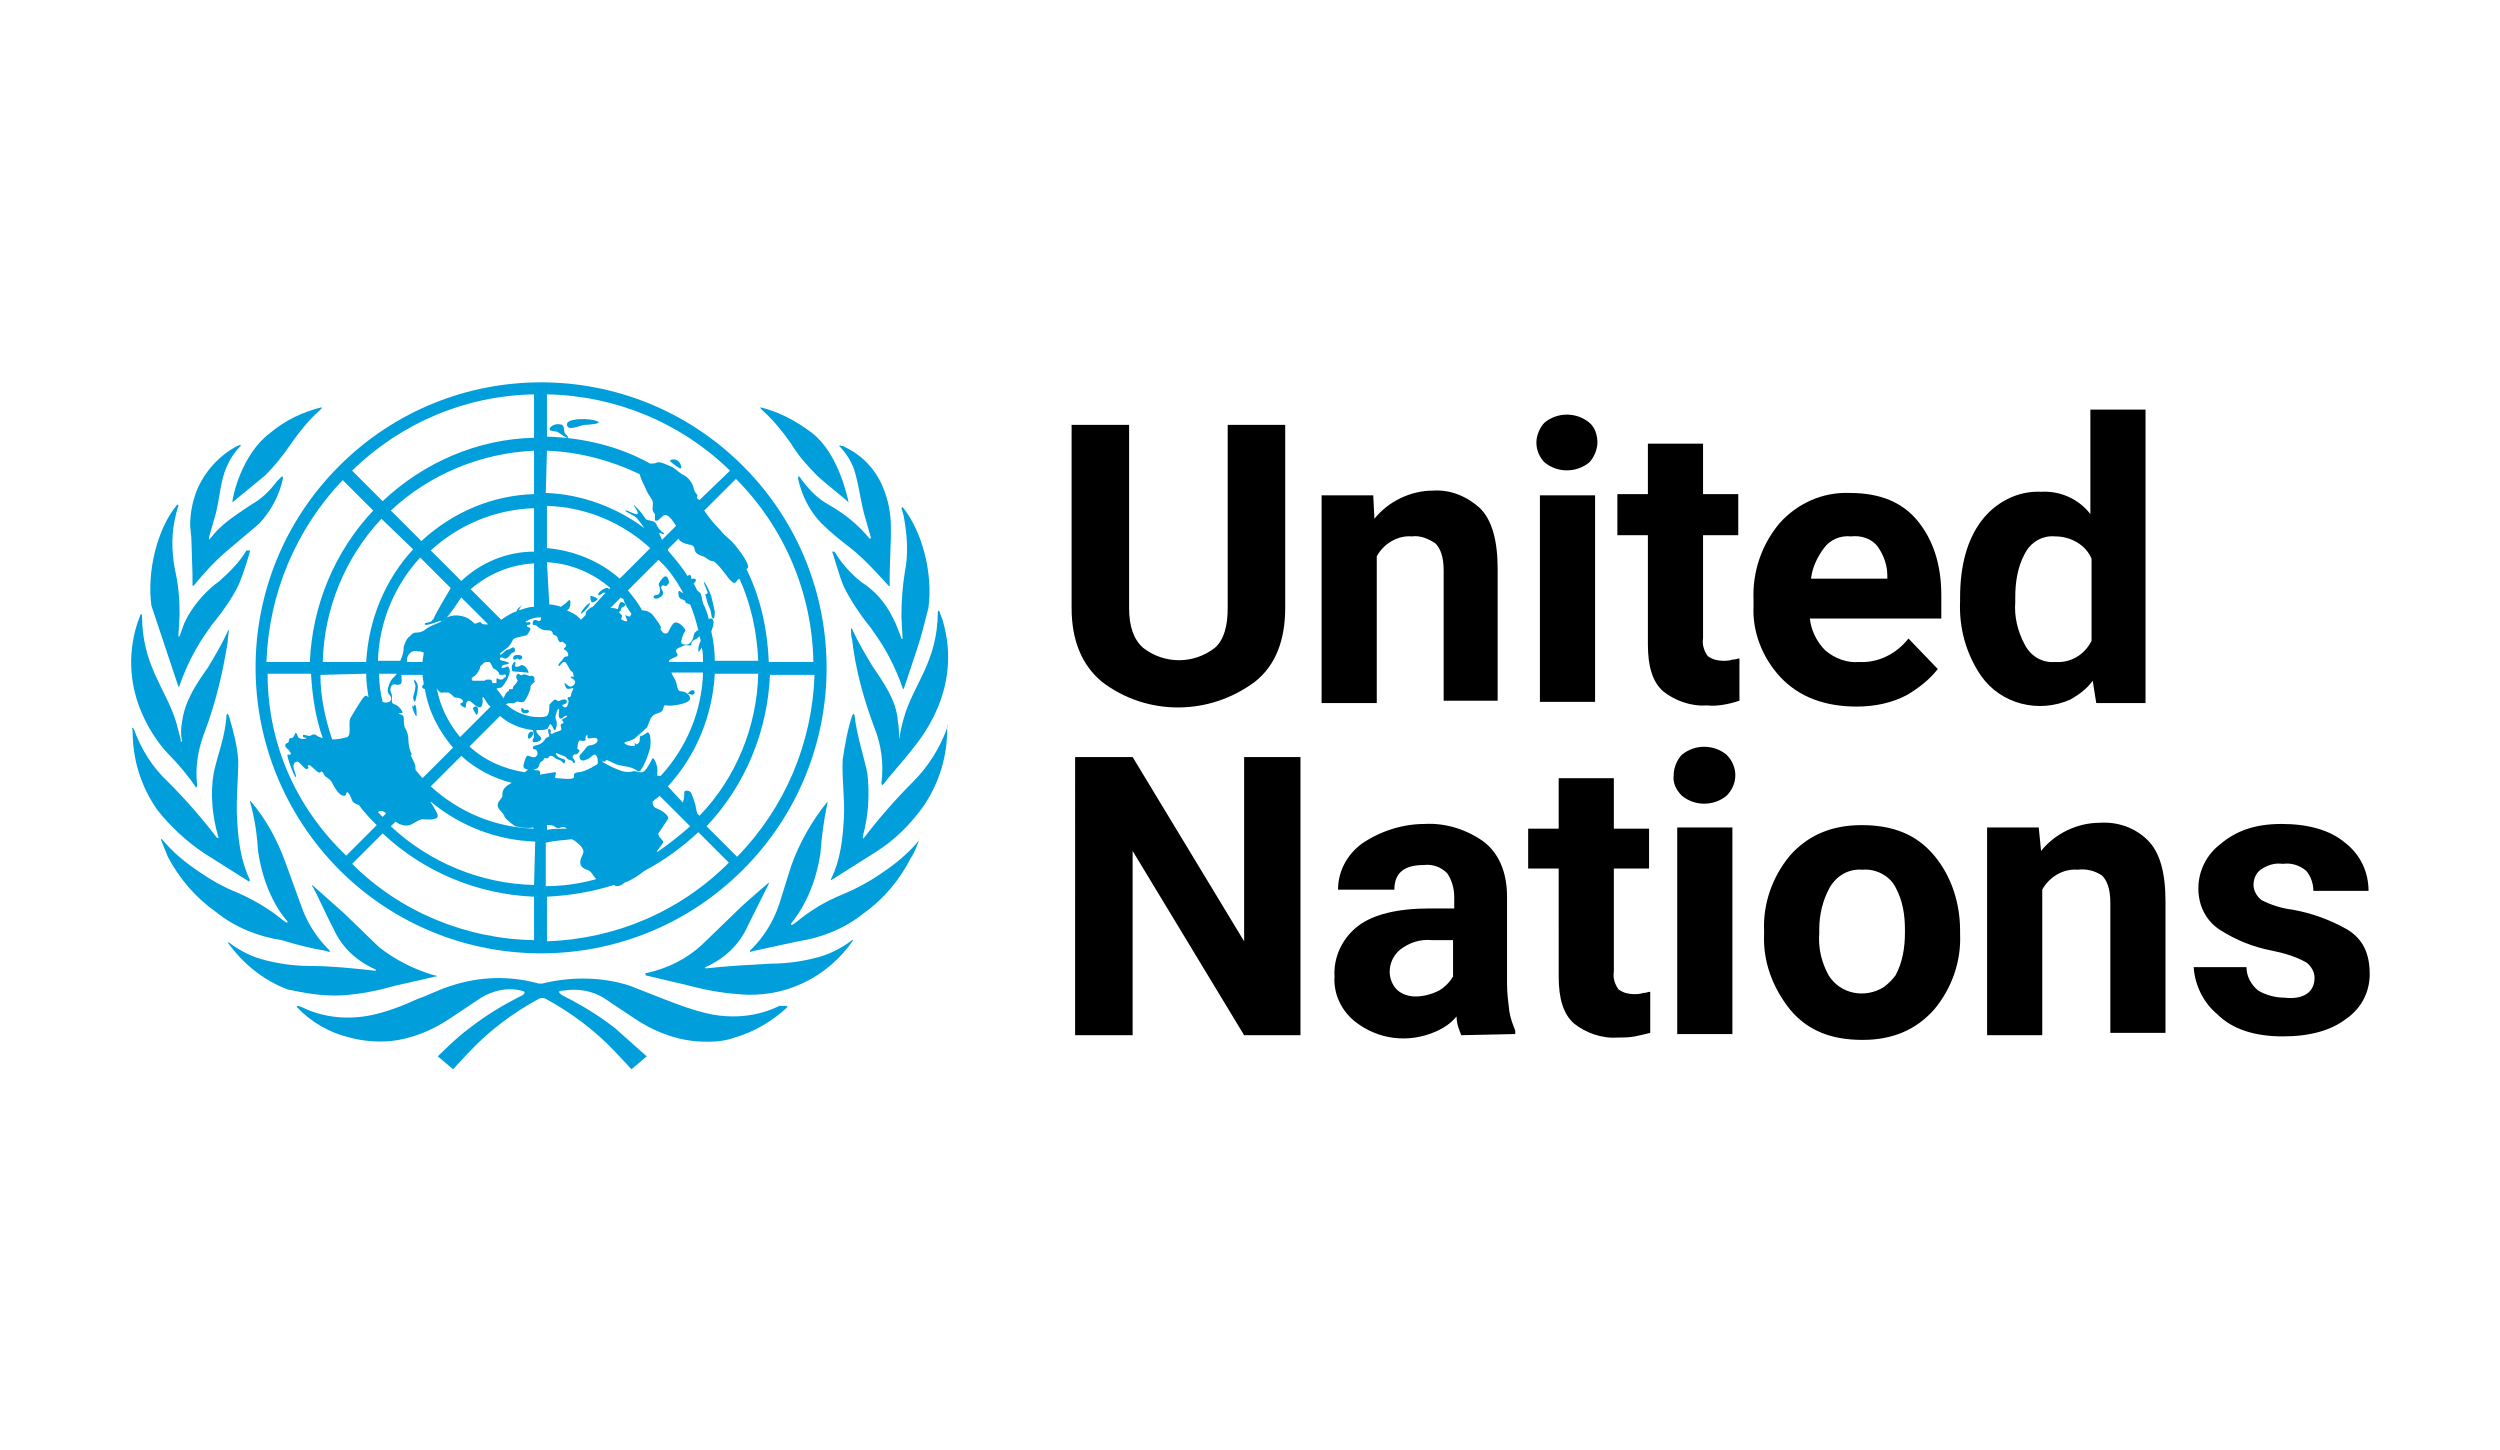
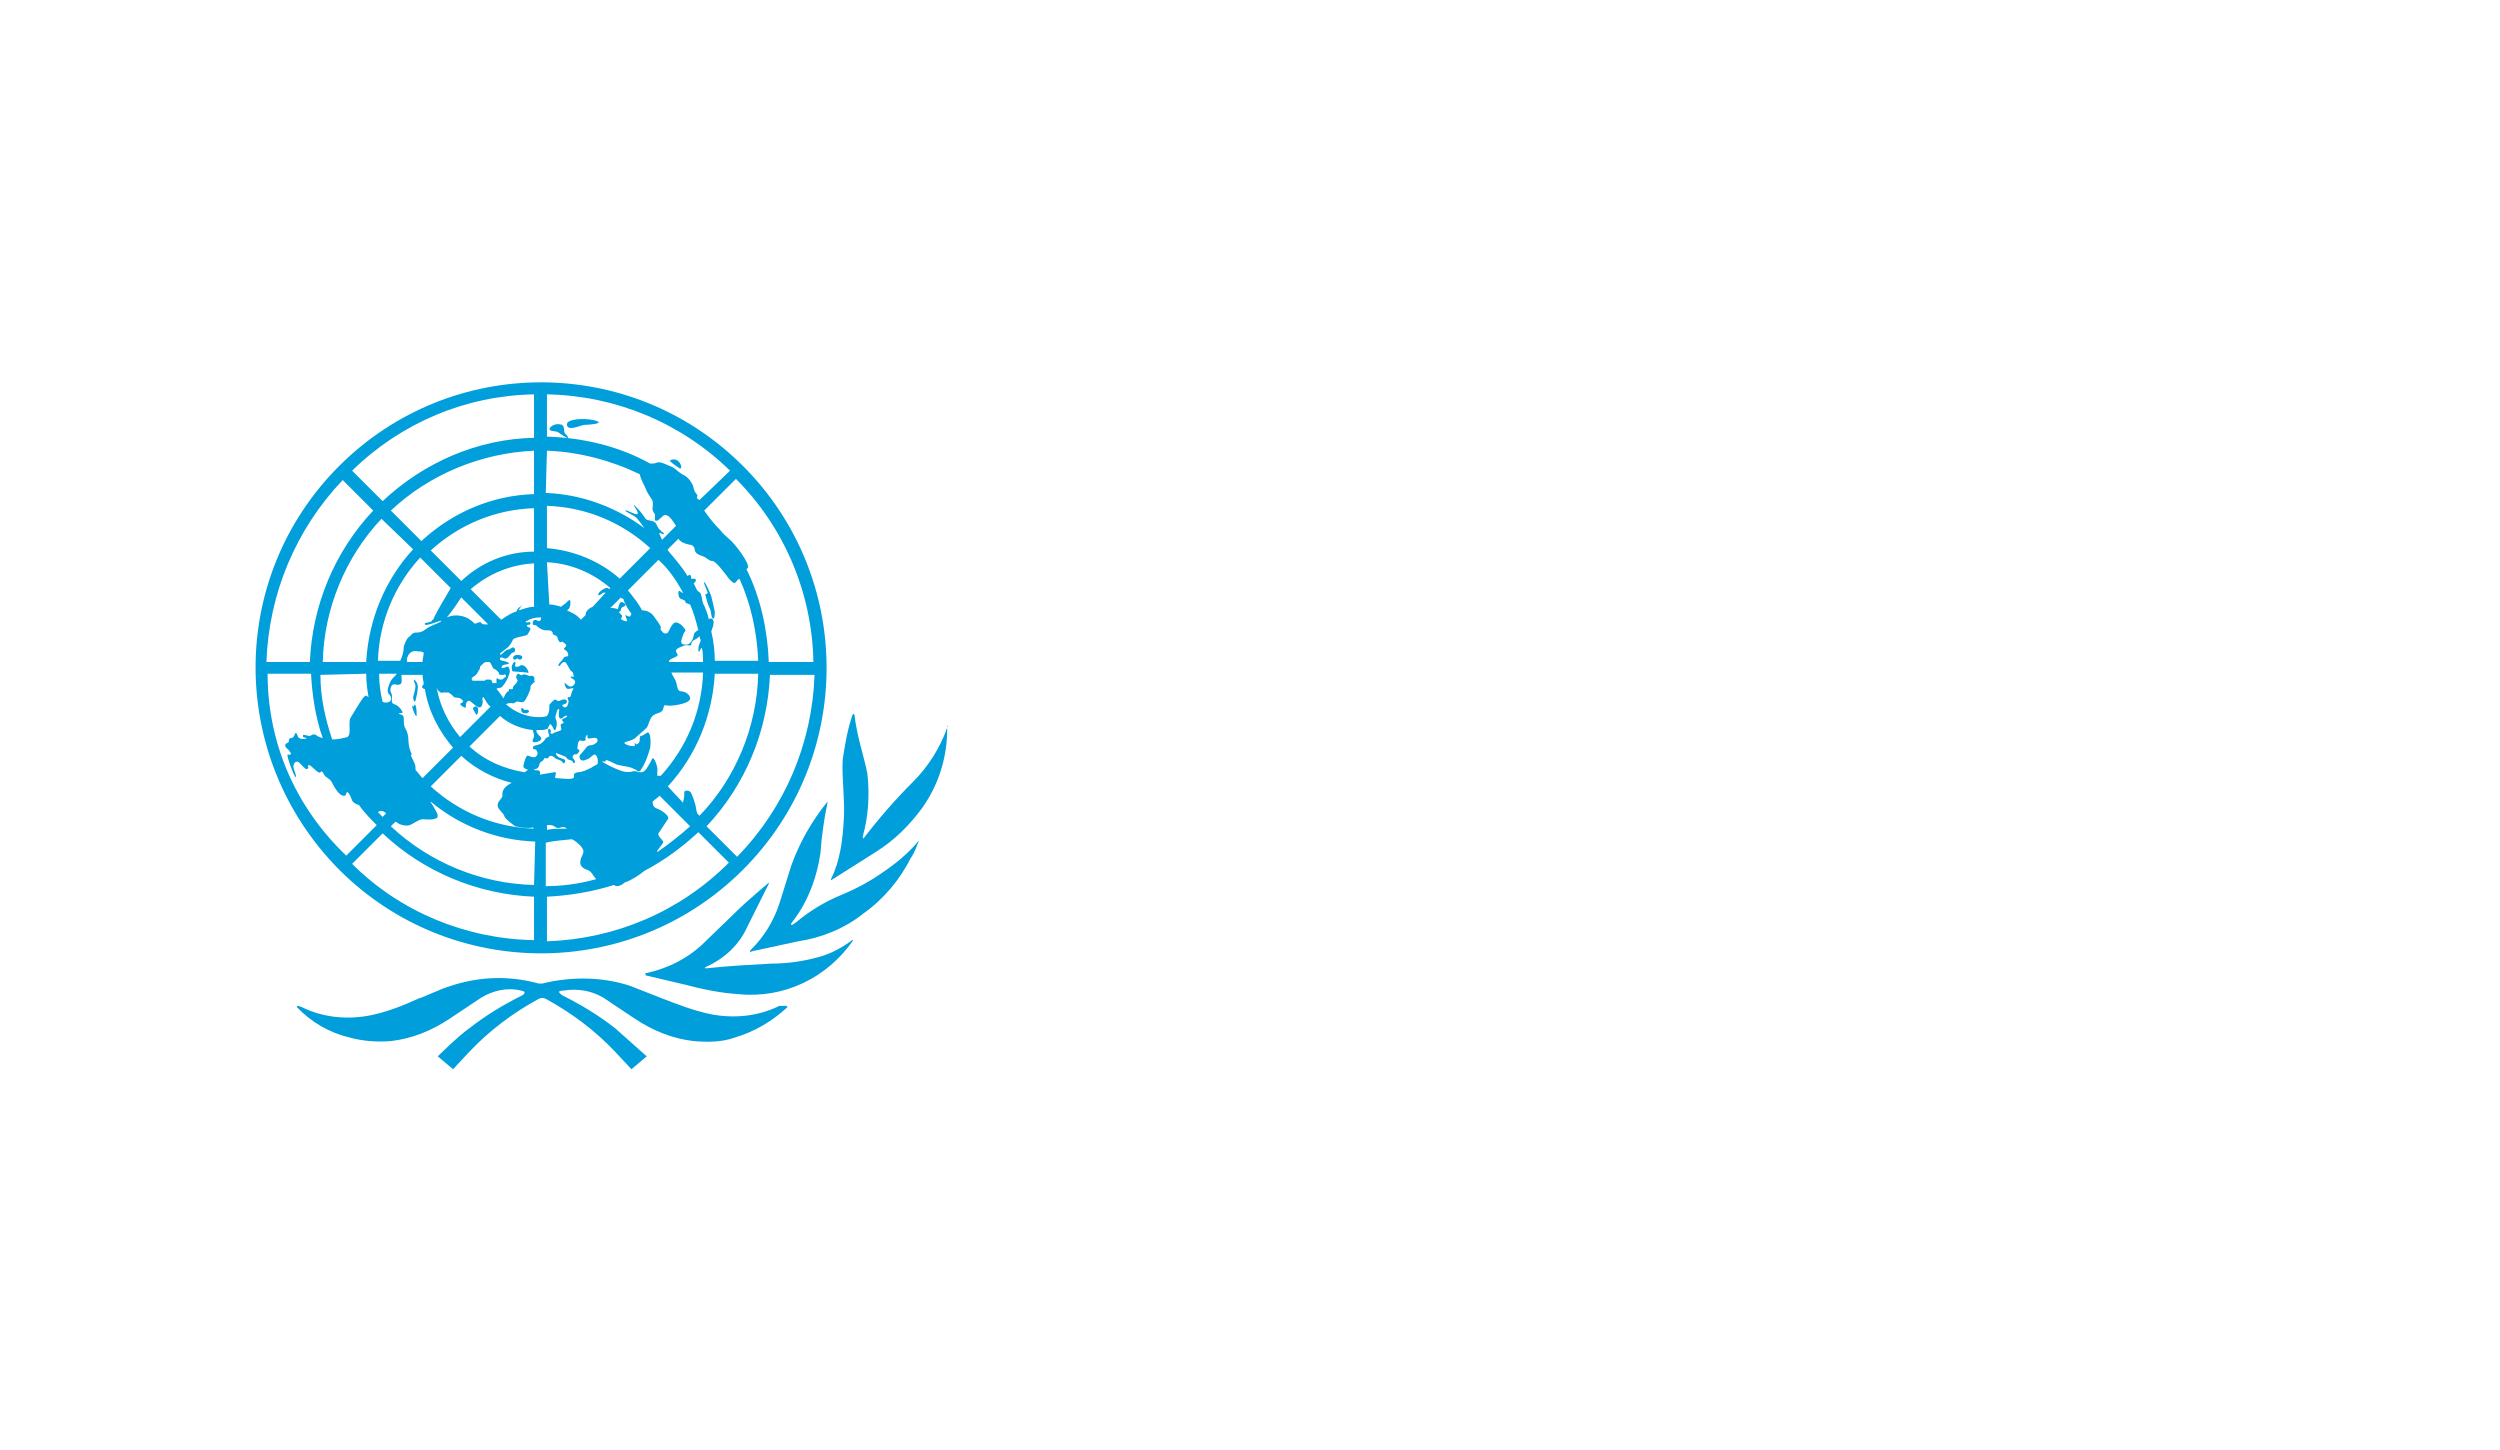
<svg xmlns="http://www.w3.org/2000/svg" id="Calque_1" x="0px" y="0px" viewBox="0 0 213 123.5" style="enable-background:new 0 0 213 123.5;" xml:space="preserve">
  <style type="text/css">	.st0{fill:#009EDB;}</style>
  <g>
-     <path id="path927" d="M104.6,36.2h4.9v15.6c0,2.7-0.8,4.9-2.6,6.3c-3.9,2.9-9.2,2.9-13,0c-1.7-1.4-2.6-3.5-2.6-6.3V36.2h4.9v15.6  c0,1.6,0.4,2.7,1.2,3.4c1.8,1.4,4.3,1.4,6.1,0c0.8-0.7,1.1-1.9,1.1-3.4L104.6,36.2z M120.3,45.7c-1.2-0.1-2.4,0.6-3,1.7v12.5h-4.7  V42.2h4.4l0.1,2c1.2-1.5,3.1-2.4,5-2.4c1.5-0.1,2.9,0.5,4,1.5c1,1,1.5,2.7,1.5,5.2v11.2H123V48.6c0-1.2-0.3-1.9-0.7-2.3  C121.7,45.9,121,45.6,120.3,45.7L120.3,45.7z M130.9,37.7c0-0.6,0.3-1.3,0.7-1.7c1.1-0.9,2.7-0.9,3.8,0c0.5,0.4,0.7,1.1,0.7,1.7  c0,0.6-0.3,1.3-0.7,1.7c-1.1,0.9-2.7,0.9-3.8,0C131.2,39,130.9,38.4,130.9,37.7z M135.9,42.2v17.6h-4.7V42.2H135.9z M148.2,59.7  c-0.9,0.3-1.9,0.5-2.8,0.4c-1.3,0.1-2.7-0.4-3.7-1.2c-0.9-0.8-1.3-2.1-1.3-4v-9.3h-2.6v-3.5h2.6v-4.3h4.7v4.3h3v3.5h-3v8.8  c-0.1,0.5,0.1,1.1,0.4,1.5c0.4,0.3,0.9,0.4,1.3,0.4c0.3,0,0.5,0,0.8-0.1c0.3,0,0.4-0.1,0.6-0.1L148.2,59.7z M165.1,57  c-0.7,0.9-1.6,1.6-2.6,2.2c-1.3,0.7-2.8,1-4.3,1c-2.7,0-4.9-0.8-6.5-2.5c-1.5-1.6-2.4-3.8-2.3-6v-0.6c-0.1-2.4,0.7-4.7,2.2-6.5  c1.5-1.7,3.7-2.7,6-2.6c2.6,0,4.5,0.8,5.8,2.4c1.3,1.6,2,3.7,2,6.3v2h-11.2c0.1,1,0.6,2,1.3,2.7c0.8,0.7,1.9,1.1,2.9,1  c1.6,0.1,3.2-0.7,4.2-2L165.1,57z M157.7,45.7c-0.9-0.1-1.8,0.3-2.3,1c-0.6,0.8-1,1.7-1.1,2.6h6.5V49c0-0.8-0.3-1.7-0.8-2.4  C159.5,45.9,158.6,45.6,157.7,45.7L157.7,45.7z M178.6,59.9l-0.3-1.9c-0.5,0.7-1.2,1.2-1.9,1.6c-2.7,1.2-5.9,0.4-7.6-2  c-1.3-1.9-1.9-4.1-1.8-6.4v-0.3c0-2.7,0.6-4.9,1.8-6.5c1.2-1.6,3.1-2.6,5.1-2.5c1.6-0.1,3.2,0.6,4.2,1.9v-8.9h4.7v25H178.6z   M171.7,51.3c-0.1,1.2,0.2,2.5,0.8,3.6c0.5,1,1.5,1.6,2.6,1.5c1.3,0.1,2.5-0.6,3.1-1.8v-7c-0.5-1.2-1.8-1.9-3.1-1.9  c-1.1-0.1-2.1,0.5-2.6,1.5c-0.6,1.1-0.8,2.4-0.8,3.7V51.3z M110.8,64.5v23.7h-4.8l-9.5-15.7v15.7h-4.9V64.5h4.9l9.5,15.7V64.5  L110.8,64.5z M124.5,88.2c-0.2-0.5-0.4-1-0.4-1.6c-0.5,0.6-1.1,1-1.8,1.3c-2.3,1-4.9,0.7-6.9-0.9c-1.1-0.9-1.8-2.3-1.7-3.8  c-0.1-1.7,0.7-3.3,2-4.3c1.3-1,3.4-1.5,6.1-1.5h2.1v-1c0-0.7-0.2-1.4-0.6-2c-0.5-0.5-1.2-0.8-2-0.7c-1.7,0-2.5,0.7-2.5,2.1H114  c0-1.6,0.8-3,2-3.9c1.6-1.1,3.5-1.7,5.4-1.7c1.8-0.1,3.6,0.5,5,1.5c1.3,1,2,2.6,2,4.7v7.4c0,0.8,0.1,1.6,0.2,2.4  c0.1,0.6,0.3,1.1,0.5,1.6v0.3L124.5,88.2z M120.6,84.9c0.7,0,1.4-0.2,2-0.5c0.5-0.3,0.9-0.7,1.2-1.2v-3.1H122  c-1-0.1-1.9,0.2-2.7,0.8c-0.6,0.5-0.9,1.2-0.9,1.9c0,0.5,0.2,1.1,0.6,1.5C119.4,84.7,120,84.9,120.6,84.9L120.6,84.9z M140.6,88  c-0.4,0.1-0.8,0.2-1.3,0.3c-0.5,0.1-1,0.1-1.5,0.1c-1.3,0.1-2.7-0.4-3.7-1.2c-0.9-0.8-1.3-2.1-1.3-4V74h-2.6v-3.4h2.6v-4.3h4.7v4.3  h3V74h-3v8.8c-0.1,0.5,0.1,1.1,0.4,1.5c0.4,0.3,0.9,0.4,1.3,0.4c0.3,0,0.5,0,0.8-0.1c0.3,0,0.4-0.1,0.6-0.1L140.6,88z M142.6,66  c0-0.6,0.3-1.3,0.7-1.7c1.1-0.9,2.7-0.9,3.8,0c1,1,1,2.5,0,3.5c-1.1,0.9-2.7,0.9-3.8,0C142.8,67.3,142.5,66.7,142.6,66L142.6,66z   M147.6,70.5v17.6h-4.7V70.5L147.6,70.5z M150.3,79.6v-0.3c-0.1-2.3,0.7-4.6,2.2-6.4c1.5-1.7,3.5-2.6,6.1-2.6  c2.7,0,4.7,0.8,6.2,2.6c1.5,1.8,2.2,4.1,2.2,6.4v0.3c0.1,2.3-0.7,4.6-2.2,6.4c-1.5,1.7-3.5,2.6-6.1,2.6c-2.7,0-4.7-0.8-6.2-2.6  C151,84.1,150.2,81.9,150.3,79.6L150.3,79.6z M155,79.2v0.3c-0.1,1.3,0.2,2.5,0.8,3.6c1,1.6,3.1,2,4.7,1c0.4-0.3,0.7-0.6,1-1  c0.6-1.1,0.8-2.4,0.8-3.6v-0.3c0-1.3-0.2-2.5-0.8-3.6c-0.5-1-1.7-1.6-2.8-1.5c-1.2-0.1-2.2,0.5-2.8,1.5  C155.3,76.7,155,77.9,155,79.2L155,79.2z M177,74.1c-1.2-0.1-2.4,0.6-3,1.7v12.4h-4.7V70.5h4.4l0.2,2c1.2-1.5,3.1-2.4,5-2.4  c1.5-0.1,3,0.4,4.1,1.5c1,1,1.5,2.7,1.5,5.2v11.2h-4.7V76.9c0-1.2-0.3-1.9-0.7-2.3C178.5,74.2,177.8,74,177,74.1L177,74.1z   M197.2,83.3c0-0.5-0.3-1-0.7-1.3c-0.9-0.5-1.9-0.8-2.9-1c-1.6-0.3-3.1-0.9-4.5-1.8c-1.2-0.8-1.8-2.1-1.8-3.5  c0-1.5,0.7-2.9,1.9-3.8c1.3-1.1,2.9-1.7,5.2-1.7c2.2,0,4.1,0.5,5.4,1.6c1.3,1,2,2.5,2,4.1h-4.7c0-0.6-0.2-1.2-0.6-1.7  c-0.6-0.5-1.3-0.7-2-0.6c-0.7-0.1-1.3,0.1-1.9,0.5c-0.4,0.3-0.6,0.8-0.6,1.3c0,0.5,0.3,1,0.7,1.3c0.8,0.4,1.7,0.7,2.6,0.8  c1.7,0.3,3.3,0.9,4.7,1.7c1.3,0.8,1.9,2,1.9,3.8c0,1.5-0.7,2.9-2,3.8c-1.3,1-3.1,1.5-5.4,1.5c-2.4,0-4.3-0.6-5.6-1.9  c-1.2-1-1.9-2.5-2-4h4.5c0,0.8,0.4,1.5,1,2c0.7,0.4,1.5,0.6,2.2,0.6C196.3,85.2,197.2,84.5,197.2,83.3L197.2,83.3z" />
    <path id="path929" class="st0" d="M66.4,85.7c-1.8,0.9-3.9,1.1-5.9,0.7c-1.4-0.3-2.7-0.8-4-1.3l-2.8-1.1c-2.4-0.8-5.1-0.8-7.5-0.2  h-0.3c-2.5-0.7-5.1-0.6-7.5,0.2c-1,0.3-1.9,0.8-2.8,1.1c-1.3,0.6-2.6,1.1-4,1.4c-2,0.4-4.1,0.2-5.9-0.7l-0.3-0.1  c-0.1,0-0.1,0-0.1,0.1c1.2,1.3,2.8,2.2,4.5,2.6c1.1,0.3,2.3,0.4,3.5,0.3c1.8-0.2,3.5-0.9,5-1.9l2.7-1.8c1-0.6,2.2-0.9,3.4-0.6  c0.6,0.1,0.1,0.4,0.1,0.4c-1.6,0.8-3.1,1.7-4.5,2.8c-1,0.7-2.7,2.4-2.7,2.4l1.3,1.1l1.4-1.5c1.7-1.8,3.7-3.3,5.9-4.5  c0.2-0.1,0.4-0.1,0.6,0c2.2,1.2,4.2,2.7,5.9,4.5l1.4,1.5l1.3-1.1l-2.7-2.4c-1.4-1.1-2.9-2-4.5-2.8c-0.1-0.1-0.6-0.4,0.1-0.4  c1.2-0.2,2.4,0,3.4,0.6l2.7,1.8c1.5,1,3.2,1.7,5,1.9c1.2,0.1,2.4,0.1,3.5-0.3c1.7-0.5,3.2-1.4,4.5-2.6c0,0-0.1-0.1-0.1-0.1  L66.4,85.7 M72.6,80.1c-0.8,0.6-1.7,1.1-2.7,1.4c-1.4,0.4-2.8,0.6-4.2,0.6c-1.8,0.1-3.7,0.2-5.5,0.4c-0.1,0-0.2,0-0.1-0.1  c1.6-0.7,2.9-1.9,3.6-3.5l1.8-3.6v-0.1c-0.1,0.1-1.9,1.6-2.7,2.4l-3,2.9c-1.3,1.2-2.9,2-4.7,2.4H55L55,83.1l3.4,0.8  c1.5,0.4,3,0.7,4.5,0.8c3.9,0.4,7.6-1.4,9.8-4.6C72.8,80.1,72.7,80.1,72.6,80.1 M78.3,71.6c-0.9,1.1-2,2-3.2,2.8  c-1,0.7-2.1,1.3-3.3,1.8c-1.5,0.6-2.8,1.4-4,2.4l-0.3,0.2c-0.1,0-0.1,0-0.1-0.1s1.9-2,2.5-6c0.1-1.4,0.3-2.9,0.6-4.3v-0.1  c-1.3,1.6-2.4,3.5-3.1,5.5L66.4,77c-0.5,1.5-1.3,2.8-2.4,3.9L63.9,81v0.1c0.1,0,0.3-0.1,0.4-0.1l3.7-0.8c2-0.3,4-1.1,5.6-2.4  c1.7-1.2,3.1-2.9,4-4.7C77.9,72.7,78.1,72.1,78.3,71.6C78.4,71.5,78.3,71.5,78.3,71.6 M80.7,62c-0.6,1.7-1.6,3.3-2.9,4.6  c-1.5,1.5-2.9,3.1-4.2,4.8c0,0.1-0.1,0-0.1-0.1c0.5-1.8,0.6-3.6,0.4-5.4c-0.3-1.5-0.9-3.2-1.1-5l-0.1-0.1c0,0.1-0.1,0.1-0.1,0.2  c-0.4,1.2-0.6,2.4-0.8,3.7c-0.1,1.5,0.2,3.5,0.1,5c-0.1,1.8-0.3,3.6-1.1,5.2v0.1l3.8-2.4c1.6-1,2.9-2.3,4-3.8  c1.4-2,2.1-4.3,2.1-6.7v-0.3C80.8,61.9,80.7,61.9,80.7,62" />
-     <path id="path931" class="st0" d="M76.6,63L76.6,63c0-0.5,0-1-0.1-1.5c-0.1-1.8-1.2-3.3-2.2-4.8c-0.6-1-1.2-2-1.7-3.1  c0,0-0.1-0.1-0.1-0.1c0,0.3,0,0.7,0.1,1c0.3,2.6,1,5.1,1.9,7.5c0.6,1.5,0.8,3.1,0.6,4.7c0,0.1,0,0.1,0.1,0.2c0.6-0.8,1.7-2,2.4-2.9  s4.5-5.2,2.7-11.2c-0.1-0.3-0.2-0.5-0.3-0.8l-0.1,0.1c0,4.3-2.1,6.2-2.9,9.1C76.8,61.9,76.7,62.4,76.6,63 M76.7,54.1l-0.4-1  L76,52.5c-0.6-1.2-1.5-2.2-2.6-2.9c-0.9-0.7-1.7-1.6-2.3-2.6h-0.2c0.1,0.2,0.6,2.1,1,3c0.6,1.2,1.4,2.4,2.3,3.5l0.2,0.3  c1.1,1.5,1.9,3.1,2.5,4.8c0,0,0,0.1,0.1,0.1l0,0l1.1-3.3c0.4-1.2,0.7-2.4,1-3.6c0.4-2.9-0.5-6.5-2.2-8.6c0,0-0.1,0.1-0.1,0.1  l0.1,0.3l0.1,0.4c0.3,1.6,0.4,3.2,0.1,4.7c-0.2,1.2-0.3,2.5-0.3,3.8c0,0.2,0.1,1.8,0.1,1.9c0,0.1-0.1,0-0.1,0 M71.5,38  c0.5,0.5,0.9,1.1,1.2,1.8c0.4,1.1,0.6,2.7,0.9,3.9l0.6,2.1c0,0.1-0.1,0.1-0.1,0.1c-1-1.2-2.1-2.1-3.5-2.9c-0.9-0.5-1.6-1.2-2.2-2  l-0.3-0.4c0,0-0.1,0-0.1,0c0,0,0,0,0,0v0.2c0.3,1.4,1,2.8,2,3.8c0.8,0.8,1.7,1.5,2.6,2.2c1.1,0.9,2.1,2,3.1,3.1c0,0,0.1,0.1,0.1,0  v-1l0.1-3.1v-1c0-1-0.2-2.1-0.6-3.1c-0.6-1.6-1.8-2.9-3.3-3.6c-0.1-0.1-0.2-0.1-0.3-0.1C71.5,37.9,71.5,38,71.5,38 M65,35  c0.9,0.8,1.7,1.8,2.4,2.8c0.6,1,1.4,1.9,2.2,2.7c0.6,0.6,2.3,1.9,2.7,2.3c-0.1-0.5-0.9-4.2-3.1-5.9c-1.3-1-2.8-1.8-4.4-2.2v0.1  L65,35 M29.2,84.8c1.5-0.1,3-0.4,4.4-0.8l3.5-0.8h0.1c0,0,0-0.1-0.1-0.1c0,0,0,0,0,0H37c-1.7-0.5-3.3-1.3-4.7-2.4l-3-2.9l-2.7-2.4  v0.1c0.3,0.4,1.2,2.5,1.8,3.6c0.7,1.6,2,2.8,3.6,3.5c0.1,0.1,0,0.1-0.1,0.1c-1.8-0.2-3.7-0.4-5.5-0.4c-1.4,0-2.8-0.2-4.2-0.6  c-1-0.3-1.9-0.8-2.7-1.4h-0.1c1.3,1.8,3,3.2,5.1,4C25.9,84.6,27.5,84.9,29.2,84.8 M27.7,81c0.1,0,0.2,0.1,0.4,0.1V81L28,80.9  c-1.1-1.1-1.9-2.4-2.4-3.9l-1.2-3.3c-0.7-2-1.7-3.9-3.1-5.5v0.1c0.4,1.4,0.6,2.8,0.7,4.3c0.6,4,2.5,5.9,2.5,5.9  c0,0.1,0,0.1-0.1,0.1l-0.3-0.2c-1.2-1-2.6-1.8-4-2.4C19.1,75.6,18,75,17,74.3c-1.2-0.8-2.3-1.7-3.2-2.8h-0.1c0.2,0.5,0.4,1,0.6,1.5  c1,1.9,2.4,3.5,4.1,4.7c1.6,1.3,3.6,2.1,5.6,2.4C25.3,80.5,26.5,80.8,27.7,81 M17.4,72.7l3.8,2.4c0,0,0.1-0.1,0.1-0.1  c-0.8-1.7-1-3.4-1.1-5.2c-0.1-1.6,0.1-3.5,0.1-5c-0.1-1.3-0.4-2.5-0.8-3.8c0-0.1-0.1-0.1-0.1-0.2l-0.1,0.1l0,0  c-0.1,1.9-0.8,3.5-1.1,5c-0.3,1.8-0.1,3.7,0.4,5.4c0.1,0.1-0.1,0.1-0.1,0.1c-1.3-1.7-2.7-3.3-4.2-4.8c-1.3-1.2-2.3-2.8-2.9-4.5  c0,0-0.1-0.1-0.1-0.1c-0.1,0,0,0.1,0,0.3c0,2.4,0.7,4.7,2.1,6.7C14.5,70.4,15.9,71.7,17.4,72.7 M16.7,67.1c0.1-0.1,0.1-0.1,0.1-0.2  c-0.2-1.6,0.1-3.2,0.7-4.7c0.9-2.4,1.5-5,1.9-7.5c0-0.3,0.1-0.9,0.1-1c-0.1,0-0.1,0-0.1,0.1c-0.5,1.1-1.1,2.1-1.7,3.1  c-1,1.4-2,2.9-2.2,4.7c-0.1,0.5-0.1,1,0,1.5c0,0,0,0.1-0.1,0.1c0,0,0,0,0,0V63L15,61.5c-0.9-2.9-2.9-4.8-2.9-9.1L12,52.3  c-0.1,0.3-0.2,0.5-0.3,0.8c-1.9,6,1.9,10.4,2.7,11.2S16.2,66.3,16.7,67.1 M14.1,55.2l1.1,3.3c0,0,0.1,0,0.1-0.1l0,0  c0.6-1.7,1.4-3.3,2.5-4.8l0.2-0.3c0.9-1.1,1.7-2.2,2.3-3.4c0.4-0.9,1-2.8,1-3H21c-0.6,1-1.4,1.8-2.3,2.6c-1.1,0.8-2,1.8-2.7,3  c-0.1,0.2-0.2,0.4-0.3,0.6l-0.4,1.1c0,0-0.1,0.1-0.1,0c0-0.1,0.1-1.6,0.1-1.9c0-1.3-0.1-2.5-0.4-3.8c-0.3-1.6-0.3-3.2,0.1-4.7  c0-0.1,0.1-0.3,0.1-0.4c0-0.1,0.1-0.2,0.1-0.3c0-0.1,0-0.1-0.1-0.1c-1.7,2-2.6,5.7-2.2,8.6C13.3,52.8,13.7,54,14.1,55.2 M16.3,45.8  l0.1,3.1v1h0.1c0.9-1.1,1.9-2.2,3-3.1l2.6-2.2c1-1.1,1.7-2.4,2-3.8v-0.2H24L23.6,41c-0.6,0.8-1.3,1.5-2.2,2c-1.5,1-2.6,1.7-3.5,2.9  c-0.1,0.1-0.1,0.1-0.1-0.1l0.6-2.1c0.3-1.2,0.4-2.8,0.9-3.9c0.3-0.7,0.7-1.3,1.2-1.8v-0.1c-0.1,0-0.2,0.1-0.3,0.1  c-1.5,0.8-2.7,2.1-3.4,3.7c-0.4,1-0.6,2-0.6,3.1L16.3,45.8 M19.8,42.8L19.8,42.8l2.8-2.3c0.8-0.8,1.6-1.8,2.2-2.7  c0.7-1,1.5-2,2.4-2.8l0.2-0.2v-0.1c-1.6,0.4-3.1,1.1-4.4,2.2C20.6,38.7,19.8,42.3,19.8,42.8 M45.4,62.6c0.2-0.3-0.3-0.4-0.4,0  C44.9,63.1,45.2,63,45.4,62.6 M50.3,51.4c-0.2-0.1-0.9,0.8-0.8,0.9C49.8,52.1,50.1,51.8,50.3,51.4 M50.4,51.3  c0.1,0.1,0.6-0.2,0.5-0.3c-0.1-0.1-0.6-0.3-0.6-0.2C50.3,51,50.3,51.1,50.4,51.3 M59,59.2c0.3-0.1,0.2-0.4,0-0.4  c-0.2,0-0.4,0.3-0.4,0.3C58.7,59.1,58.9,59.2,59,59.2 M55.9,50.7c-0.2,0-0.3,0.2-0.1,0.3c0.2,0,0.3,0,0.4-0.1  c0.2-0.1,0.3-0.2,0.3-0.4c0-0.2-0.3-0.4-0.1-0.6c0.1-0.1,0.3,0.1,0.4,0c0.1-0.1,0.2-0.2,0.2-0.3c0-0.1-0.1-0.5-0.3-0.5  s-0.5,0.5-0.5,0.5c-0.1,0.1-0.1,0.3,0,0.4C56.3,50.4,56.2,50.7,55.9,50.7" />
    <path id="path933" class="st0" d="M60.1,50.7c0.1,0.4,0.2,0.8,0.4,1.2c0.1,0.2,0.1,0.9,0.3,0.8c0.1-0.1,0.1-0.4,0.1-0.6  c-0.1-0.5-0.2-0.9-0.3-1.3c-0.1-0.3-0.5-1.2-0.6-1.2s0.2,0.6,0.3,0.9C60.2,50.7,60,50.6,60.1,50.7 M57.9,39.9  c0.2,0.1,0.2-0.3-0.1-0.6c-0.3-0.3-0.8-0.1-0.7,0C57.3,39.5,57.6,39.7,57.9,39.9 M48.3,37.1c-0.4-0.3-0.1-0.6-0.4-0.9  c-0.3-0.1-0.7-0.1-1,0.2c-0.3,0.4,0.4,0.3,0.6,0.4c0.2,0.1,0.8,0.6,0.9,0.5C48.4,37.3,48.4,37.2,48.3,37.1  C48.3,37.1,48.3,37.1,48.3,37.1 M50.9,35.9c-0.6-0.3-2.7-0.3-2.6,0.3s1.2,0,1.5,0C50.1,36.2,51.4,36.1,50.9,35.9 M45,60.5  c-0.1-0.1-0.3,0.1-0.4-0.1c-0.1-0.1-0.2-0.1-0.2,0c0,0.1,0,0.2,0.1,0.3c0.1,0.1,0.4,0.1,0.5,0C45.1,60.7,45.1,60.6,45,60.5   M43.8,56.2c0.2,0,0.2-0.1,0.3-0.1c0.1,0,0,0.1,0.2,0.1s0.4-0.4-0.2-0.4C43.6,55.8,43.7,56.2,43.8,56.2 M44.6,56.7  c-0.3-0.1-0.3,0.1-0.5,0.1c-0.4,0.1-0.1-0.3-0.2-0.4c-0.1-0.1-0.3,0.3-0.3,0.4c0,0.1,0,0.4,0.1,0.4l1.2,0.1  C45.2,57.5,44.9,56.8,44.6,56.7 M40.6,60.9c0.1,0,0.2-0.4,0.1-0.6s-0.4-0.1-0.4,0.1C40.4,60.6,40.5,60.8,40.6,60.9 M35.5,60.9  c0-0.1,0-0.6-0.1-0.8s-0.1,0.1-0.2,0.1s-0.1-0.3-0.1-0.3s0,0.4,0.1,0.6C35.3,60.8,35.5,61.2,35.5,60.9 M35.4,59.7  c0.1-0.4,0.2-0.8,0.2-1.2c0-0.2-0.1-0.4-0.3-0.6c-0.1,0,0,0.2,0.1,0.5c0,0.3-0.1,0.6-0.2,1C35.2,59.6,35.3,59.9,35.4,59.7" />
    <path id="path935" class="st0" d="M28.9,74.1c9.5,9.5,24.9,9.5,34.4,0s9.5-24.9,0-34.4c-9.5-9.5-24.9-9.5-34.4,0c0,0,0,0,0,0  C19.4,49.2,19.4,64.5,28.9,74.1C28.8,74,28.9,74,28.9,74.1 M22.8,57.4h3.7c0.1,1.9,0.4,3.8,1,5.5c-0.2-0.1-0.4-0.1-0.6-0.3  c-0.3-0.1-0.4,0.1-0.5,0.1c-0.3,0-0.6-0.2-0.6,0s0.3,0.1,0.3,0.2s-0.6,0.1-0.7-0.1c-0.1-0.3-0.2-0.5-0.3-0.2  c-0.1,0.3-0.3,0.3-0.4,0.3c-0.1,0.1-0.1,0.2-0.1,0.3c0,0.1-0.3,0.1-0.3,0.3c0,0.2,0.2,0.3,0.3,0.4c0.1,0.2,0.3,0.3,0.1,0.4  c-0.1,0.1-0.1-0.1-0.2,0c-0.1,0.1,0.6,2,0.7,1.9s-0.2-0.6-0.2-0.9c0-0.2,0.1-0.4,0.3-0.4c0.2-0.1,0.7,0.8,0.9,0.6  c0.2-0.1-0.1-0.3,0.1-0.3c0.2-0.1,0.8,0.8,1,0.6c0.1-0.2,0.3,0.1,0.3,0.2c0.2,0.3,0.5,0.3,0.7,0.7c0.2,0.4,0.6,1.1,1,1.1  c0.3,0,0.1-0.3,0.3-0.3c0.1,0,0.3,0.4,0.4,0.7c0.1,0.2,0.3,0.3,0.6,0.4c0.4,0.6,1,1.2,1.5,1.7l-2.6,2.6  C25.1,68.7,22.8,63.2,22.8,57.4 M44,52.1l-0.3,0.1c-0.4,0.2-0.7,0.4-1,0.6l-2.6-2.6c1.5-1.3,3.4-2.1,5.4-2.2v3.7  c-0.5,0-0.9,0.2-1.3,0.3c0.1-0.2,0.2-0.4,0.4-0.5C44.3,51.7,44.1,51.8,44,52.1 M42,58.2L42,58.2v0.1c0-0.1-0.1-0.2-0.1-0.3  c-0.1-0.1-0.1-0.1-0.2-0.1h-0.3l-0.1,0.1h-0.9c-0.1,0-0.2,0-0.2-0.1c-0.1-0.3,0.3-0.1,0.6-0.8c0.1-0.1,0.1-0.2,0.1-0.3l0.1-0.1  l0.1-0.1l0.1-0.1c0.1-0.1,0.2-0.1,0.4-0.1h0.1l0.1,0.1l0.2,0.4c0.1,0.1,0.1,0.1,0.1,0.1c0.1,0,0.2,0.1,0.3,0.2l0.1,0.1v0.1  c0.1,0.1,0.1,0.1,0.1,0.1h0.3c0.1-0.1,0.1,0,0.2,0v0.1c0,0.1,0,0.1-0.1,0.1c0,0.1-0.1,0.1-0.1,0.1c-0.1,0.1-0.1,0.1-0.2,0.1  c-0.1,0-0.2,0-0.3-0.1c-0.1,0-0.1,0-0.1,0.1v0.3 M35.1,64.3c-0.2-0.4-0.3-0.8-0.3-1.2c0-0.4-0.1-0.8-0.3-1.1  c-0.1-0.2-0.1-0.5-0.1-0.8c0-0.4-0.4-0.3-0.4-0.4c0-0.1,0.3,0,0.3-0.1c-0.1-0.3-0.4-0.6-0.7-0.7c-0.3-0.1-0.2-0.3-0.2-0.5  c0-0.2,0-0.4-0.1-0.5c-0.1-0.3,0-0.7,0.3-0.7c0.1,0,0.3,0.1,0.5,0s0.1-0.5,0.1-0.8H36c0,0.3,0.1,0.6,0.1,0.8  c-0.1,0.1-0.2,0.2-0.1,0.3c0.1,0.1,0.1,0.1,0.2,0.1c0.3,1.9,1.2,3.6,2.4,5l-2.6,2.6c-0.2-0.2-0.4-0.5-0.6-0.7v-0.2  c0-0.4-0.3-0.7-0.4-1.1 M32.6,59.8c-0.2-0.8-0.3-1.6-0.3-2.4h1.5c-0.1,0.2-0.4,0.4-0.5,0.6c-0.1,0.2-0.4,0.8-0.2,1.1  C33.7,59.7,33,60,32.6,59.8 M32.9,69.3l-0.3,0.3l-0.4-0.4C32.4,69,32.7,69.1,32.9,69.3 M36.9,52.8c-0.1,0-0.1,0.1-0.1,0.1  c-0.2,0.2-0.7,0.1-0.6,0.3c0.1,0.2,1.4-0.4,1.4-0.3c0,0.1-0.6,0.3-1,0.5c-0.4,0.2-0.5,0.5-1.2,0.5c-0.3,0-0.4,0.3-0.6,0.4  c-0.2,0.2-0.3,0.5-0.4,0.8c0,0.4-0.1,0.8-0.3,1.2h-1.9c0.1-3.3,1.4-6.4,3.6-8.8l2.6,2.6C37.9,51,37.3,51.9,36.9,52.8 M39.3,50.9  l2.3,2.3h-0.3c-0.3,0-0.3-0.2-0.4-0.2c-0.4,0.1-0.4,0.2-0.5,0.1c-0.3-0.3-0.6-0.5-1-0.6c-0.4-0.1-0.9-0.1-1.3,0.1  c-0.1,0-0.1,0.1-0.1,0.1C38.5,52.1,38.9,51.5,39.3,50.9 M36.1,55.6c0,0.3-0.1,0.5-0.1,0.8h-1.3c-0.1-0.2,0-0.4,0.1-0.6  c0.2-0.3,0.5-0.4,0.8-0.3C35.8,55.5,35.9,55.5,36.1,55.6 M37.2,58.6l0.1,0.2c0.1,0.1,0.3,0.3,0.4,0.2c0.2,0,0.3,0,0.5,0  c0.2,0.1,0.3,0.2,0.4,0.3c0.1,0.2,0.4,0.1,0.6,0.2s0.4,0.3,0.1,0.4c-0.3,0.1,0.3,0.4,0.3,0.4c0.1,0,0.1-0.1,0.1-0.3  c0-0.1,0.1-0.3,0.3-0.3c0.2,0.1,0.8,0.8,1,0.5c0.2-0.3,0.1-0.6,0.1-0.7c0-0.1,0.1-0.1,0.1-0.1c0.2,0.3,0.3,0.6,0.6,0.8l-2.6,2.6  C38.2,61.6,37.5,60.2,37.2,58.6 M39.3,49.5l-2.6-2.6c2.4-2.2,5.5-3.5,8.8-3.6v3.7C43.2,47,41,47.9,39.3,49.5 M35.9,46.1l-2.6-2.6  c3.3-3.1,7.7-4.9,12.2-5.1v3.7C42,42.2,38.6,43.6,35.9,46.1 M35.2,46.8c-2.4,2.6-3.8,6-4,9.6h-3.7c0.1-4.5,1.9-8.9,5-12.2  L35.2,46.8z M31.2,57.4c0,0.7,0.1,1.4,0.2,2c-0.1,0-0.1-0.2-0.3-0.1c-0.2,0.1-0.9,1.3-1.2,1.8c-0.3,0.4,0.1,1.4-0.3,1.7  c-0.4,0.1-0.8,0.2-1.2,0.2h-0.1c-0.6-1.8-1-3.6-1-5.5L31.2,57.4z M45.5,80.1c-5.8-0.1-11.4-2.4-15.5-6.5l2.6-2.6  c3.5,3.3,8.1,5.2,12.9,5.4L45.5,80.1z M45.5,75.4c-4.5-0.1-8.9-1.9-12.2-5l0.4-0.4c0.1,0.1,0.2,0.1,0.3,0.2  c0.3,0.1,0.6,0.2,0.9,0.1c0.3-0.1,0.8-0.5,1.1-0.5c0.3,0,0.8,0.1,1.2-0.1c0.3-0.2-0.2-0.8-0.4-1.2c-0.1-0.1-0.1-0.1-0.1-0.2  c2.5,2.1,5.7,3.3,8.9,3.4L45.5,75.4z M45.5,70.6c-3.3-0.1-6.4-1.4-8.8-3.6l2.6-2.6c1.2,1.1,2.7,1.9,4.3,2.3c-0.6,0.3-0.8,0.6-0.8,1  c0.1,0.3-0.4,0.5-0.4,0.9s0.5,0.6,0.6,1c0.1,0.2,0.5,0.5,0.9,0.8c0.5,0.1,1,0.2,1.5,0.1L45.5,70.6z M45.3,65.5  c-0.2-0.1-0.3,0.1-0.6,0.3c-1.8-0.3-3.4-1-4.7-2.2l2.6-2.6c0.8,0.7,1.8,1.1,2.8,1.2c0,0.1,0.1,0.3,0.1,0.5s-0.2,0.4-0.1,0.5  c0.1,0.1,0.6,0,0.7-0.2s-0.2-0.3-0.3-0.5c-0.1-0.1-0.1-0.2-0.1-0.3H46c0.2,0,0.4,0,0.6-0.1c0.1,0,0.1-0.1,0.1-0.1  c0-0.1,0.1-0.1,0.1-0.2s0.1-0.1,0.1-0.1l0,0l0.1,0.1c0.1,0.1,0.2,0.5,0.3,0.4c0.1-0.1,0.2-0.6,0.1-0.8c-0.1-0.2-0.1-0.4,0-0.6  c0-0.1,0.1-0.4,0.2-0.4s0,0.4,0,0.5c0,0.2,0.1,0.4,0.3,0.3c0.1-0.1,0.3-0.3,0.4-0.2c0.1,0.1-0.3,0.2-0.4,0.3  c-0.1,0.1,0.2,0.2,0.1,0.3c-0.1,0.1-0.1,0-0.2,0.1s0.1,0.4,0,0.5s-0.6,0.2-0.7,0.3c-0.1,0.1-0.3-0.1-0.2-0.1s0-0.3-0.1-0.3  s-0.1,0.1-0.1,0.2s0.1,0.3,0.1,0.4s-0.2,0.1-0.3,0.2c-0.1,0.2-0.3,0.4-0.5,0.5c-0.2,0.1-0.6,0.1-0.6,0.3s0.2,0.1,0.3,0.2  c0.1,0.2,0.2,0.4-0.1,0.6c-0.3,0.1-0.6-0.2-0.7-0.1c-0.1,0.1-0.2,0.4-0.3,0.8s0.7,0.5,1.1,0.3c0.3-0.1,0.2-0.5,0.4-0.6  c0.3-0.1,0.2-0.4,0.4-0.3c0.3,0.1,0.2-0.2,0.4-0.2c0.3,0,0.3,0.2,0.6,0.3c0.5,0.1,0.5,0.5,0.6,0.3c0.1-0.2,0.1-0.3-0.3-0.4  c-0.4-0.1-0.6-0.6-0.3-0.4c0.4,0.2,0.7,0.2,0.8,0.4c0.1,0.2,0.4,0.1,0.5,0.3c0.1,0.3,0.3,0,0.1-0.2s-0.1-0.3,0-0.4  c0.1-0.1,0.2,0.1,0.4-0.2c0.2-0.3-0.1-0.2-0.1-0.3s0-0.8,0.3-0.7c0.3,0.1,0.5-0.1,0.4-0.1c-0.1-0.1,0.1-0.4,0.1-0.4  c0.1,0,0,0.3,0.1,0.3c0.1,0.1,0.7-0.2,0.8,0.1c0.1,0.3-0.4,0.5-0.6,0.5c-0.3,0-0.4,0.3-0.6,0.5c-0.2,0.3-0.4,0.3-0.3,0.6  c0.1,0.3,0.4,0.2,0.6,0.1c0.3-0.1,0.4-0.3,0.6-0.4c0.3-0.1,0.4,0.6,0.3,0.8c-0.1,0.1-0.4,0.2-0.5,0.3c-0.4,0.2-0.8,0.4-1.2,0.4  c-0.3,0.1-0.3,0.1-0.3,0.4s-1.2,0.1-1.5,0.1c-0.3,0,0.2-0.6-0.2-0.5l-1.2,0.2C46.1,65.4,45.7,65.8,45.3,65.5 M48.7,71.5  c0.3,0.1,0.6,0.4,0.8,0.6c0.2,0.3,0.3,0.4,0.1,0.8c-0.3,0.6-0.2,1,0.4,1.2c0.4,0.1,0.5,0.5,0.8,0.8c-1.4,0.4-2.9,0.6-4.3,0.6v-3.7  C47.3,71.6,48,71.6,48.7,71.5 M46.6,70.7v-0.4c0.8-0.1,0.6,0.4,1.2,0.2c0.2-0.1,0.4,0,0.5,0.1C47.7,70.6,47.1,70.6,46.6,70.7   M46.6,80.2v-3.8c1.9-0.1,3.8-0.4,5.7-1c0.1,0,0.1,0.1,0.2,0.1c0.3,0,0.5-0.1,0.7-0.3c0.6-0.2,1.2-0.6,1.7-1c1.7-0.9,3.2-2,4.6-3.3  l2.6,2.6C57.9,77.7,52.4,80,46.6,80.2 M56.9,46.8l0.9-0.9c0.2,0.3,0.5,0.4,0.9,0.5c0.3,0,0.5,0.2,0.5,0.5c0.1,0.3,0.4,0.4,0.7,0.5  c0.3,0.1,0.5,0.4,0.8,0.4c0.3,0,1.1,1.1,1.4,1.5c0.2,0.2,0.4,0.5,0.6,0.3c0.2-0.3,0.2-0.2,0.3-0.3c1,2.2,1.5,4.6,1.6,7h-3.7  c0-0.8-0.1-1.7-0.3-2.5c0.1-0.3,0.2-0.5,0.2-0.8c0-0.1-0.1-0.3-0.2-0.3c-0.1,0-0.2,0-0.2,0.1c-0.1-0.5-0.3-1-0.5-1.4  c-0.1-0.3-0.1-0.6-0.2-0.8c0-0.1-0.1-0.1-0.3-0.3c-0.1-0.2-0.2-0.4-0.3-0.6c0.2-0.1,0.3-0.4,0-0.4c-0.4,0.1-0.1-0.2-0.3-0.3  c-0.1-0.1-0.1,0-0.2,0.1c-0.5-0.8-1.1-1.5-1.7-2.2L56.9,46.8C56.9,46.8,56.9,46.8,56.9,46.8 M59.2,68.4c-0.1-0.3-0.2-0.6-0.3-0.8  c-0.1-0.3-0.6-0.3-0.6-0.1c0,0.3,0,0.5-0.1,0.8v0.1L56.9,67c2.4-2.6,3.8-6,4-9.6h3.7c-0.1,4.5-1.9,8.9-5,12.1l-0.2-0.2  C59.3,69,59.3,68.7,59.2,68.4 M56.1,71c0.2-0.3,0.6-0.9,0.8-1.2S56.3,69,56,68.9s-0.4-0.3-0.4-0.6c0.2-0.2,0.4-0.3,0.6-0.5l2.6,2.6  c-0.9,0.8-1.8,1.5-2.8,2.2c-0.1-0.1,0.4-0.6,0.5-0.8S56,71.3,56.1,71 M57.7,55.7c-0.3-0.4,0.1-0.5,0.6-0.7c0.3-0.1,0.6,0.1,0.6-0.1  c0-0.2,0.1-0.3,0.3-0.4c0.2-0.1,0.3-0.2,0.4-0.3c0,0.1,0.1,0.3,0.1,0.4c-0.1,0.2-0.2,0.5-0.2,0.7c0,0.2,0,0.4,0.2,0  c0-0.1,0.1-0.1,0.1-0.1c0.1,0.4,0.1,0.8,0.1,1.2H57v-0.1C57.2,56,57.9,56,57.7,55.7 M58.2,50.5C58.2,50.5,58.2,50.6,58.2,50.5  C58.1,50.6,58.1,50.6,58.2,50.5c-0.1,0.1-0.4-0.4-0.4,0c0,0.4,0.1,0.5,0.4,0.6c0.3,0.1,0.1,0.2,0.3,0.3c0.1,0,0.2,0.1,0.3,0.1  c0.3,0.7,0.5,1.4,0.7,2.2c-0.1,0-0.2,0.1-0.3,0.2c-0.1,0.1-0.1,0.4-0.2,0.6c-0.2,0.3-0.3,0.5-0.8,0.4c-0.3-0.1-0.1-0.5,0-0.8  c0.1-0.3,0.2-0.3,0.2-0.4s-0.6-0.9-1-0.6c-0.3,0.3-0.3,0.5-0.5,0.8c-0.1,0.1-0.3,0.1-0.4,0s-0.3-0.3-0.2-0.4s-0.4-0.7-0.6-1  c-0.2-0.3-0.6-0.5-1-0.5c-0.3-0.6-0.8-1.2-1.2-1.7l2.6-2.6C56.9,48.4,57.6,49.4,58.2,50.5 M53.8,52.3l-0.1,0.2  c-0.1,0.1-0.4-0.1-0.4-0.1c-0.1,0.1,0.4,0.7-0.1,0.5c-0.5-0.2-0.2-0.2-0.2-0.4c0-0.2-0.4-0.3-0.2-0.4s0-0.3,0.3-0.4  c0.3-0.1,0.2-0.3-0.1-0.4s-0.3,0.7-0.4,0.6c-0.2-0.1-0.4-0.1-0.6-0.1l0.9-0.9C52.9,51,53,51,53.1,51C53.2,51.4,53.5,51.9,53.8,52.3   M52.8,65.2c0.4,0.1,0.8,0.1,1.2,0.3c0.3,0.1,0.4,0.4,0.6,0.1c0.4-0.6,0.6-1.2,0.8-1.9c0.1-1-0.1-1.3-0.2-1.3s-0.4,0.3-0.6,0.3  c-0.1,0-0.1,0.3-0.1,0.4c0,0.2-0.3,0.4-0.3,0.3c-0.1-0.1-0.2-0.1-0.1,0.1c0.1,0.1-0.5,0.1-0.8-0.1c-0.4-0.2,0.4-0.2,0.8-0.5  c0.3-0.3,0.7-0.6,1-0.9c0.2-0.3,0.2-0.7,0.5-1s0.8-0.2,0.9-0.6c0.1-0.4,0.1-0.3,0.3-0.3c0.2,0.1,2-0.1,2-0.6c0-0.3-0.4-0.6-0.8-0.6  c-0.3,0-0.3-0.5-0.4-0.8c-0.1-0.3-0.3-0.5-0.4-0.8h2.7c-0.1,3.3-1.4,6.4-3.6,8.8L56,66.1v-0.3c0.1-0.5-0.3-1.3-0.4-1.2  c-0.1,0.1,0,0.1-0.4,0.7c-0.1,0.2-0.3,0.5-0.6,0.5c-0.3,0-0.3-0.1-0.6-0.1c-0.3,0.1-0.7,0.1-1,0c-0.6-0.2-1.2-0.5-1.7-0.8  c0.1-0.1,0.3,0.1,0.3-0.1S52.5,65.2,52.8,65.2 M62.8,73l-2.6-2.6c3.3-3.5,5.2-8.1,5.4-12.9h3.8C69.2,63.3,66.9,68.8,62.8,73   M69.3,56.4h-3.8c-0.1-2.7-0.7-5.5-1.9-7.9l0.1-0.1c0.3-0.3-1.2-2.2-1.5-2.4c-0.3-0.3-0.6-0.5-0.8-0.8c-0.5-0.5-1-1.1-1.4-1.7  l2.7-2.7C66.8,44.9,69.2,50.5,69.3,56.4 M46.6,33.6c5.8,0.1,11.4,2.4,15.6,6.5l-2.6,2.5c-0.1-0.1-0.3-0.1-0.2-0.3  c0.1-0.2-0.2-0.2-0.3-0.7c-0.1-0.5-0.5-1-1-1.2c-0.3-0.2-0.5-0.4-0.8-0.6c-0.3-0.1-1-0.5-1.3-0.4c-0.2,0.1-0.4,0.1-0.6,0.1  c-2.7-1.5-5.7-2.2-8.8-2.3L46.6,33.6z M46.6,38.4c2.7,0.1,5.4,0.8,7.9,2c0.1,0.4,0.3,0.8,0.5,1.2c0.1,0.3,0.3,0.6,0.5,0.9  c0.2,0.2,0.1,0.6,0.1,0.9c0,0.1,0.1,0.3,0.2,0.4v0.5c0,0.1,0.3,0.1,0.4-0.1c0.2-0.1,0.3-0.4,0.6-0.3c0.3,0.1,0.6,0.6,0.8,0.9  l-1.2,1.2c-0.1-0.3-0.3-0.6-0.2-0.6c0.1,0,0.2,0.1,0.3,0.1c0.3,0-0.2-0.2-0.2-0.3C56,45,56,44.7,55.8,44.5  c-0.3-0.2-0.6-0.1-0.8-0.3c-0.3-0.5-0.6-0.8-1-1.2c-0.1,0,0.5,0.7,0.3,0.8c-0.2,0.1-0.9-0.4-1-0.3c-0.1,0.1,0.8,0.4,1,0.7  c0.1,0.1,0.4,0.5,0.6,0.8c-2.4-1.8-5.4-2.9-8.4-3L46.6,38.4z M46.6,43.1c3.3,0.1,6.4,1.4,8.8,3.6l-2.6,2.6  c-1.7-1.5-3.9-2.4-6.2-2.6V43.1z M46.6,47.9c2,0.1,3.9,0.9,5.4,2.2l-0.1,0.1l-0.1-0.1c-0.3-0.1-1,0.5-0.8,0.6  c0.1,0.1,0.4-0.3,0.5-0.2h0.1l-1.1,1.2c-0.3,0.1-0.6,0.4-0.6,0.6v0.1l-0.4,0.4l-0.2-0.2c-0.3-0.3-0.6-0.4-1-0.6  c0.2-0.1,0.3-0.3,0.3-0.6c0-0.4-0.1-0.3-0.3-0.1c-0.2,0.2-0.4,0.3-0.5,0.4c-0.3-0.1-0.7-0.2-1-0.2L46.6,47.9L46.6,47.9z M46.1,52.6  c0,0.1,0,0.2-0.1,0.3l0,0c-0.1,0.1-0.5-0.3-0.6,0.1c-0.1,0.4,0.3,0.2,0.3,0.3c0.2,0.2,0.5,0.4,0.8,0.4c0.3,0,0.6,0,0.6,0.3  c0,0.1,0.3,0.1,0.4,0.3c0,0.2,0.2,0.5,0.3,0.4s0.3,0.1,0.4,0.2s0,0.2-0.1,0.3c-0.2,0.2,0.2,0.1,0.3,0.5c0.1,0.4-0.3,0.1-0.4,0.4  c-0.1,0.2-0.3,0.3-0.4,0.5c-0.1,0.1,0.1,0.2,0.1,0.1c0.1-0.1,0.2-0.3,0.4-0.3s0.4,0.7,0.6,0.8c0.2,0.1,0.1,0.3,0.2,0.4  c0.1,0.1-0.3,0-0.3,0.1c0.1,0.1,0.4,0.2,0.4,0.4c0,0.2-0.2,0.4-0.4,0.4c-0.2,0-0.5-0.4-0.5-0.3c0,0.1,0.1,0.5,0.3,0.5  c0.2,0,0.6-0.2,0.4,0.1c-0.2,0.3-0.1,0.6-0.3,0.6c-0.1,0-0.2,0-0.1,0.2c0.1,0.2,0,0.4-0.1,0.6c-0.1,0.1-0.3,0.1-0.4-0.1  c0-0.1,0.4-0.1,0.4-0.3c0-0.2-0.2-0.3-0.6-0.1c-0.2,0.1-0.3-0.1-0.4-0.1c-0.1,0-0.5,0.4-0.5,0.5v0.3c0,0.2-0.1,0.5-0.2,0.6  c-0.2,0.1-0.5,0.1-0.7,0.1c-1,0-2-0.4-2.8-1.1c0.2-0.1,0.3-0.1,0.5-0.1c0.2,0.1,0.3-0.1,0.4-0.1c0.1-0.1,0.4,0.1,0.6,0  s0.6-1,0.6-1.2c-0.1-0.2,0.4-0.5,0.4-0.6s-0.1,0.1-0.1,0s0.1-0.1,0-0.3s-0.3-0.1-0.4-0.1c-0.2-0.1-0.5-0.2-0.6-0.1  c-0.1,0.1-0.3-0.1-0.3-0.1c-0.1,0-0.2,0.1-0.2,0.2c-0.1,0.1,0.1,0.3,0.1,0.4c-0.1,0.3-0.4,0.4-0.4,0.6s-0.2,0.1-0.3,0.1  c-0.1,0.1,0,0.2-0.1,0.2s-0.3,0.3-0.4,0.6c-0.2-0.3-0.4-0.6-0.6-0.8c0.1-0.1,0.3-0.1,0.3-0.1c0.2,0.1,1-1.2,0.8-1.6  c-0.1-0.4-0.3-0.1-0.5-0.1c-0.2,0.1-0.2-0.1-0.1-0.2c0.1-0.1,0.9-0.1,0.4-0.3c-0.2-0.1-0.7-0.1-0.6-0.3s0.3,0,0.4,0  c0.3,0.1,0.5-0.5,0.7-0.5c0.3,0,0.2-0.6-0.1-0.4s-0.4,0.1-0.6,0.3s-0.4,0.4-0.4,0.2c0-0.1,0.7-0.5,0.8-0.7c0.1-0.1,0.2-0.3,0.3-0.5  c0.1-0.2,1-0.3,1.2-0.4c0.1-0.1,0.2-0.3,0.3-0.5c0-0.2-0.3-0.1-0.3-0.3c-0.1-0.1,0.3,0,0.3-0.2s-0.3,0-0.4-0.1c0-0.1,0-0.1,0.1-0.1  C45.2,52.7,45.6,52.6,46.1,52.6l0.1,0 M45.5,33.6v3.7c-4.8,0.1-9.4,2.1-12.9,5.4L30,40.1C34.2,36,39.7,33.7,45.5,33.6 M29.2,40.9  l2.6,2.6c-3.3,3.5-5.2,8.1-5.4,12.9h-3.7C22.9,50.6,25.2,45.1,29.2,40.9" />
  </g>
</svg>